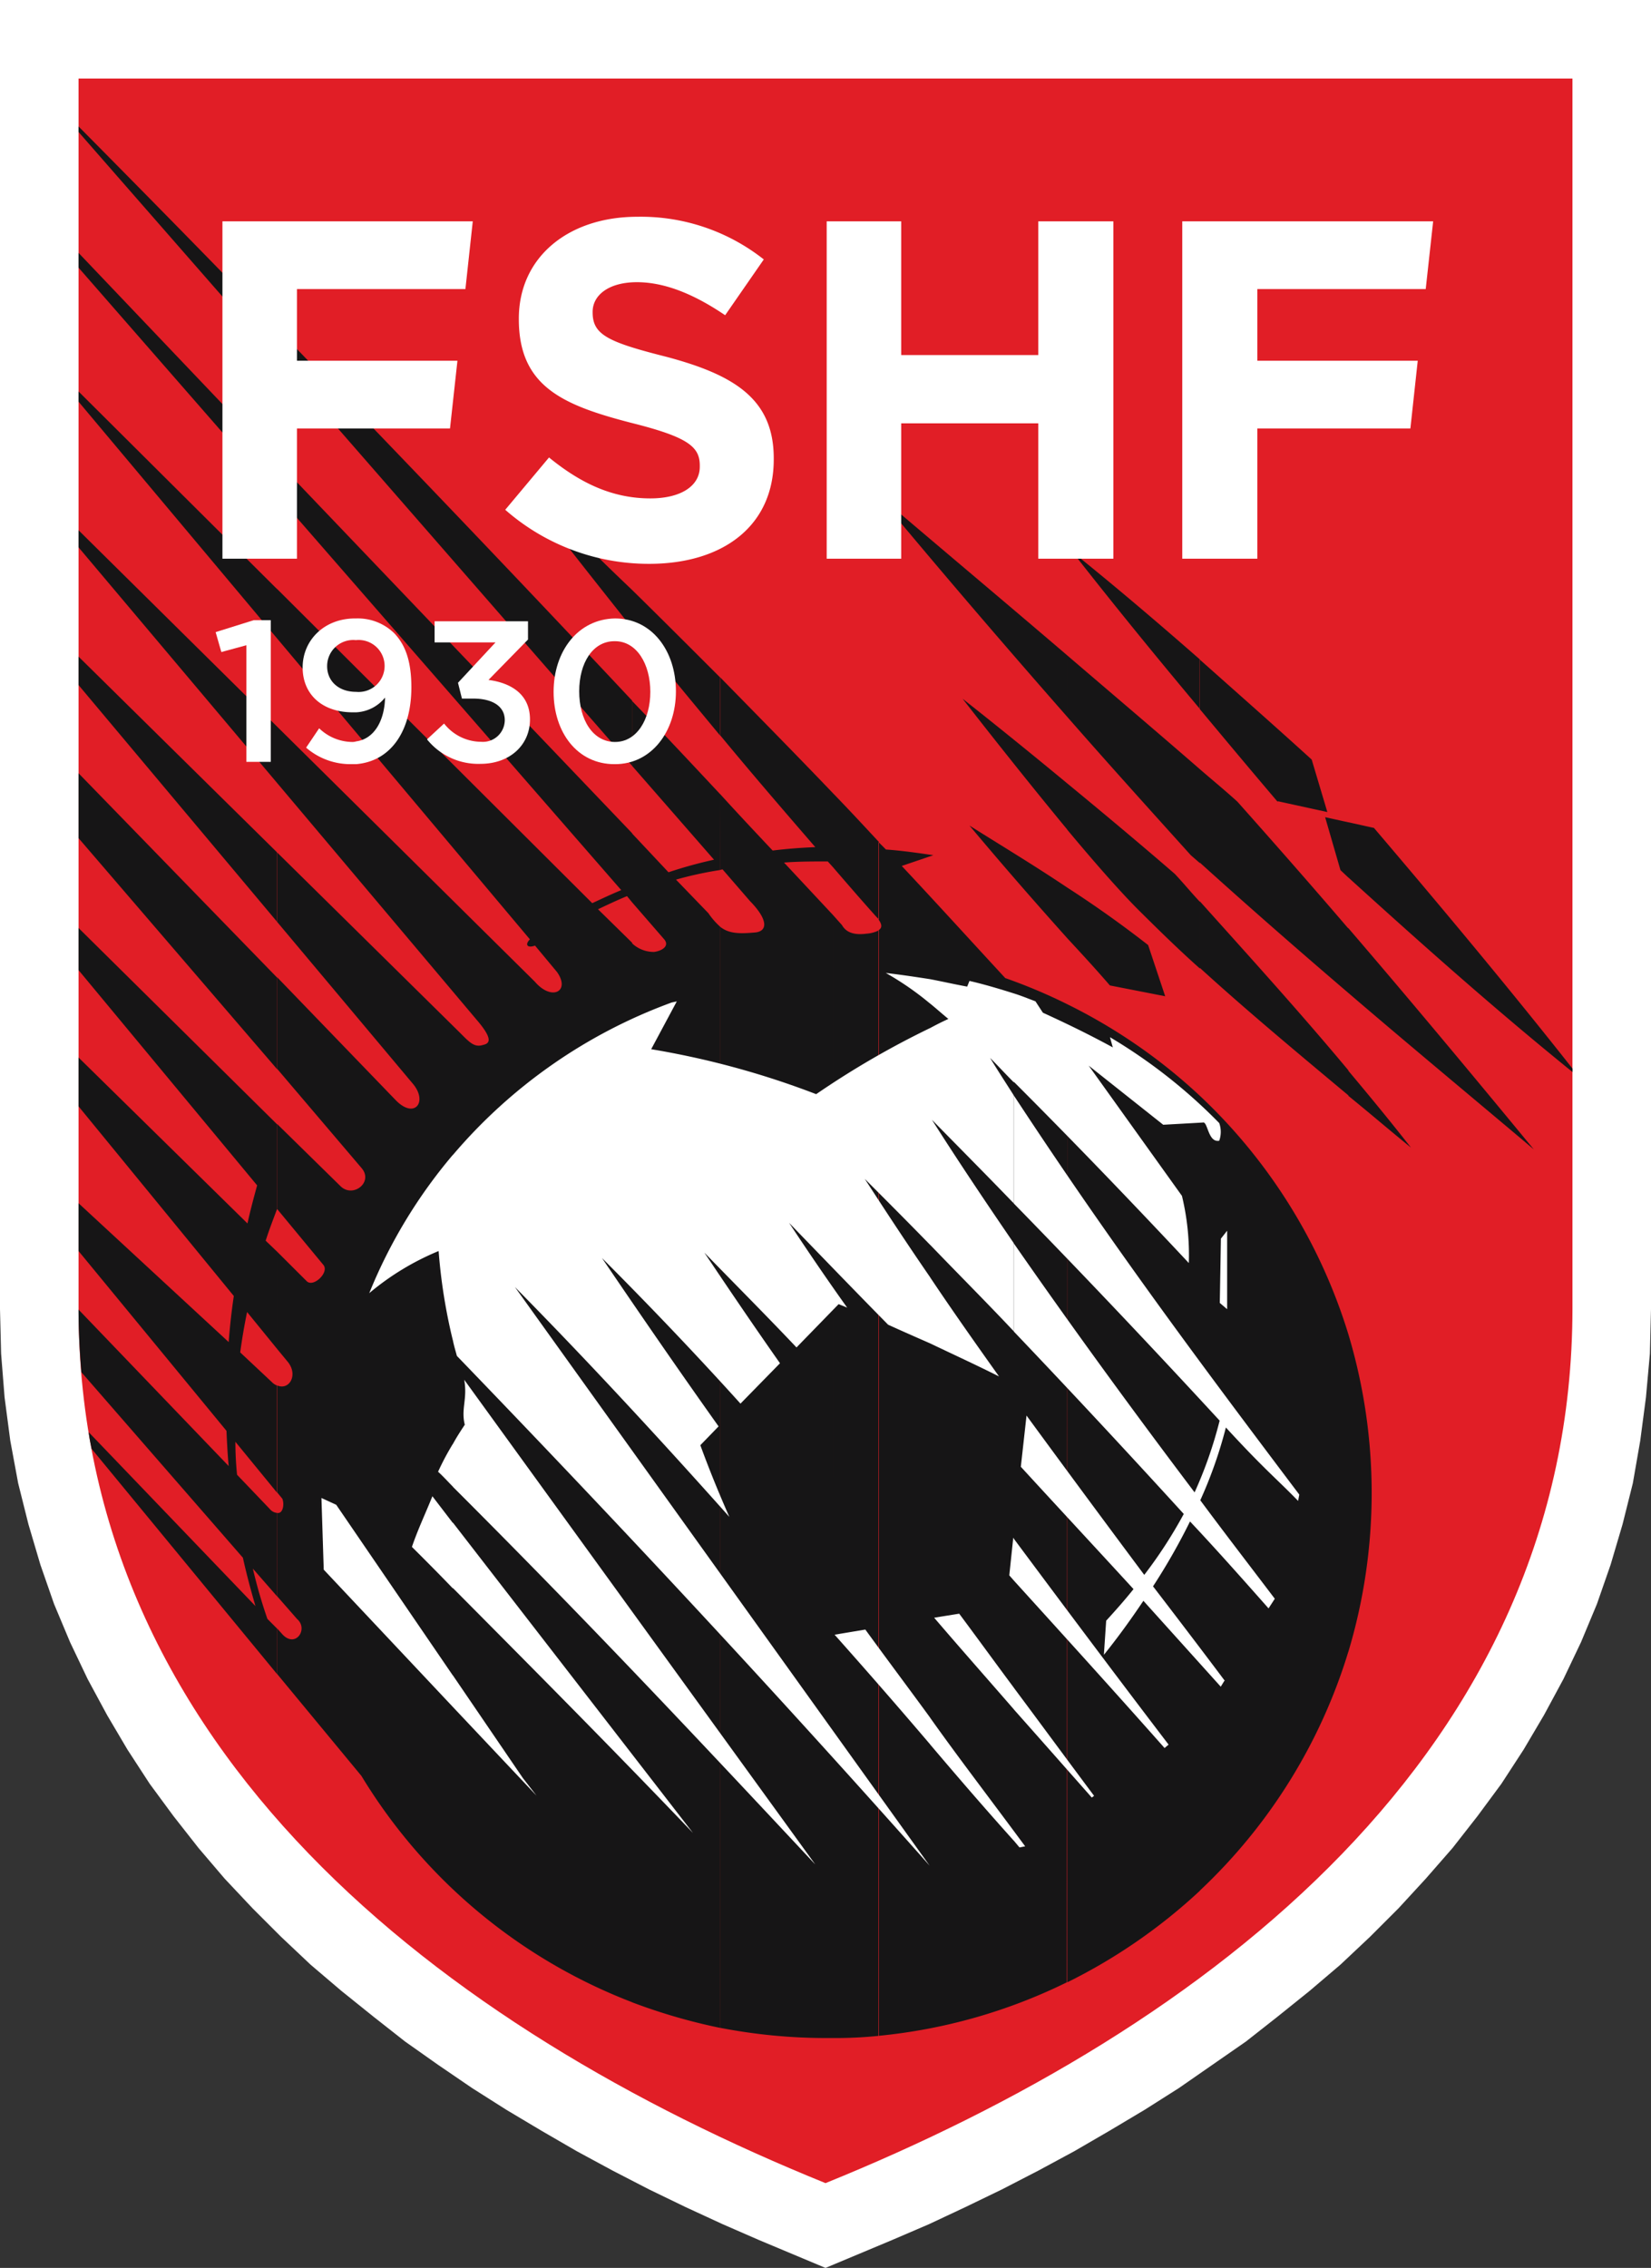
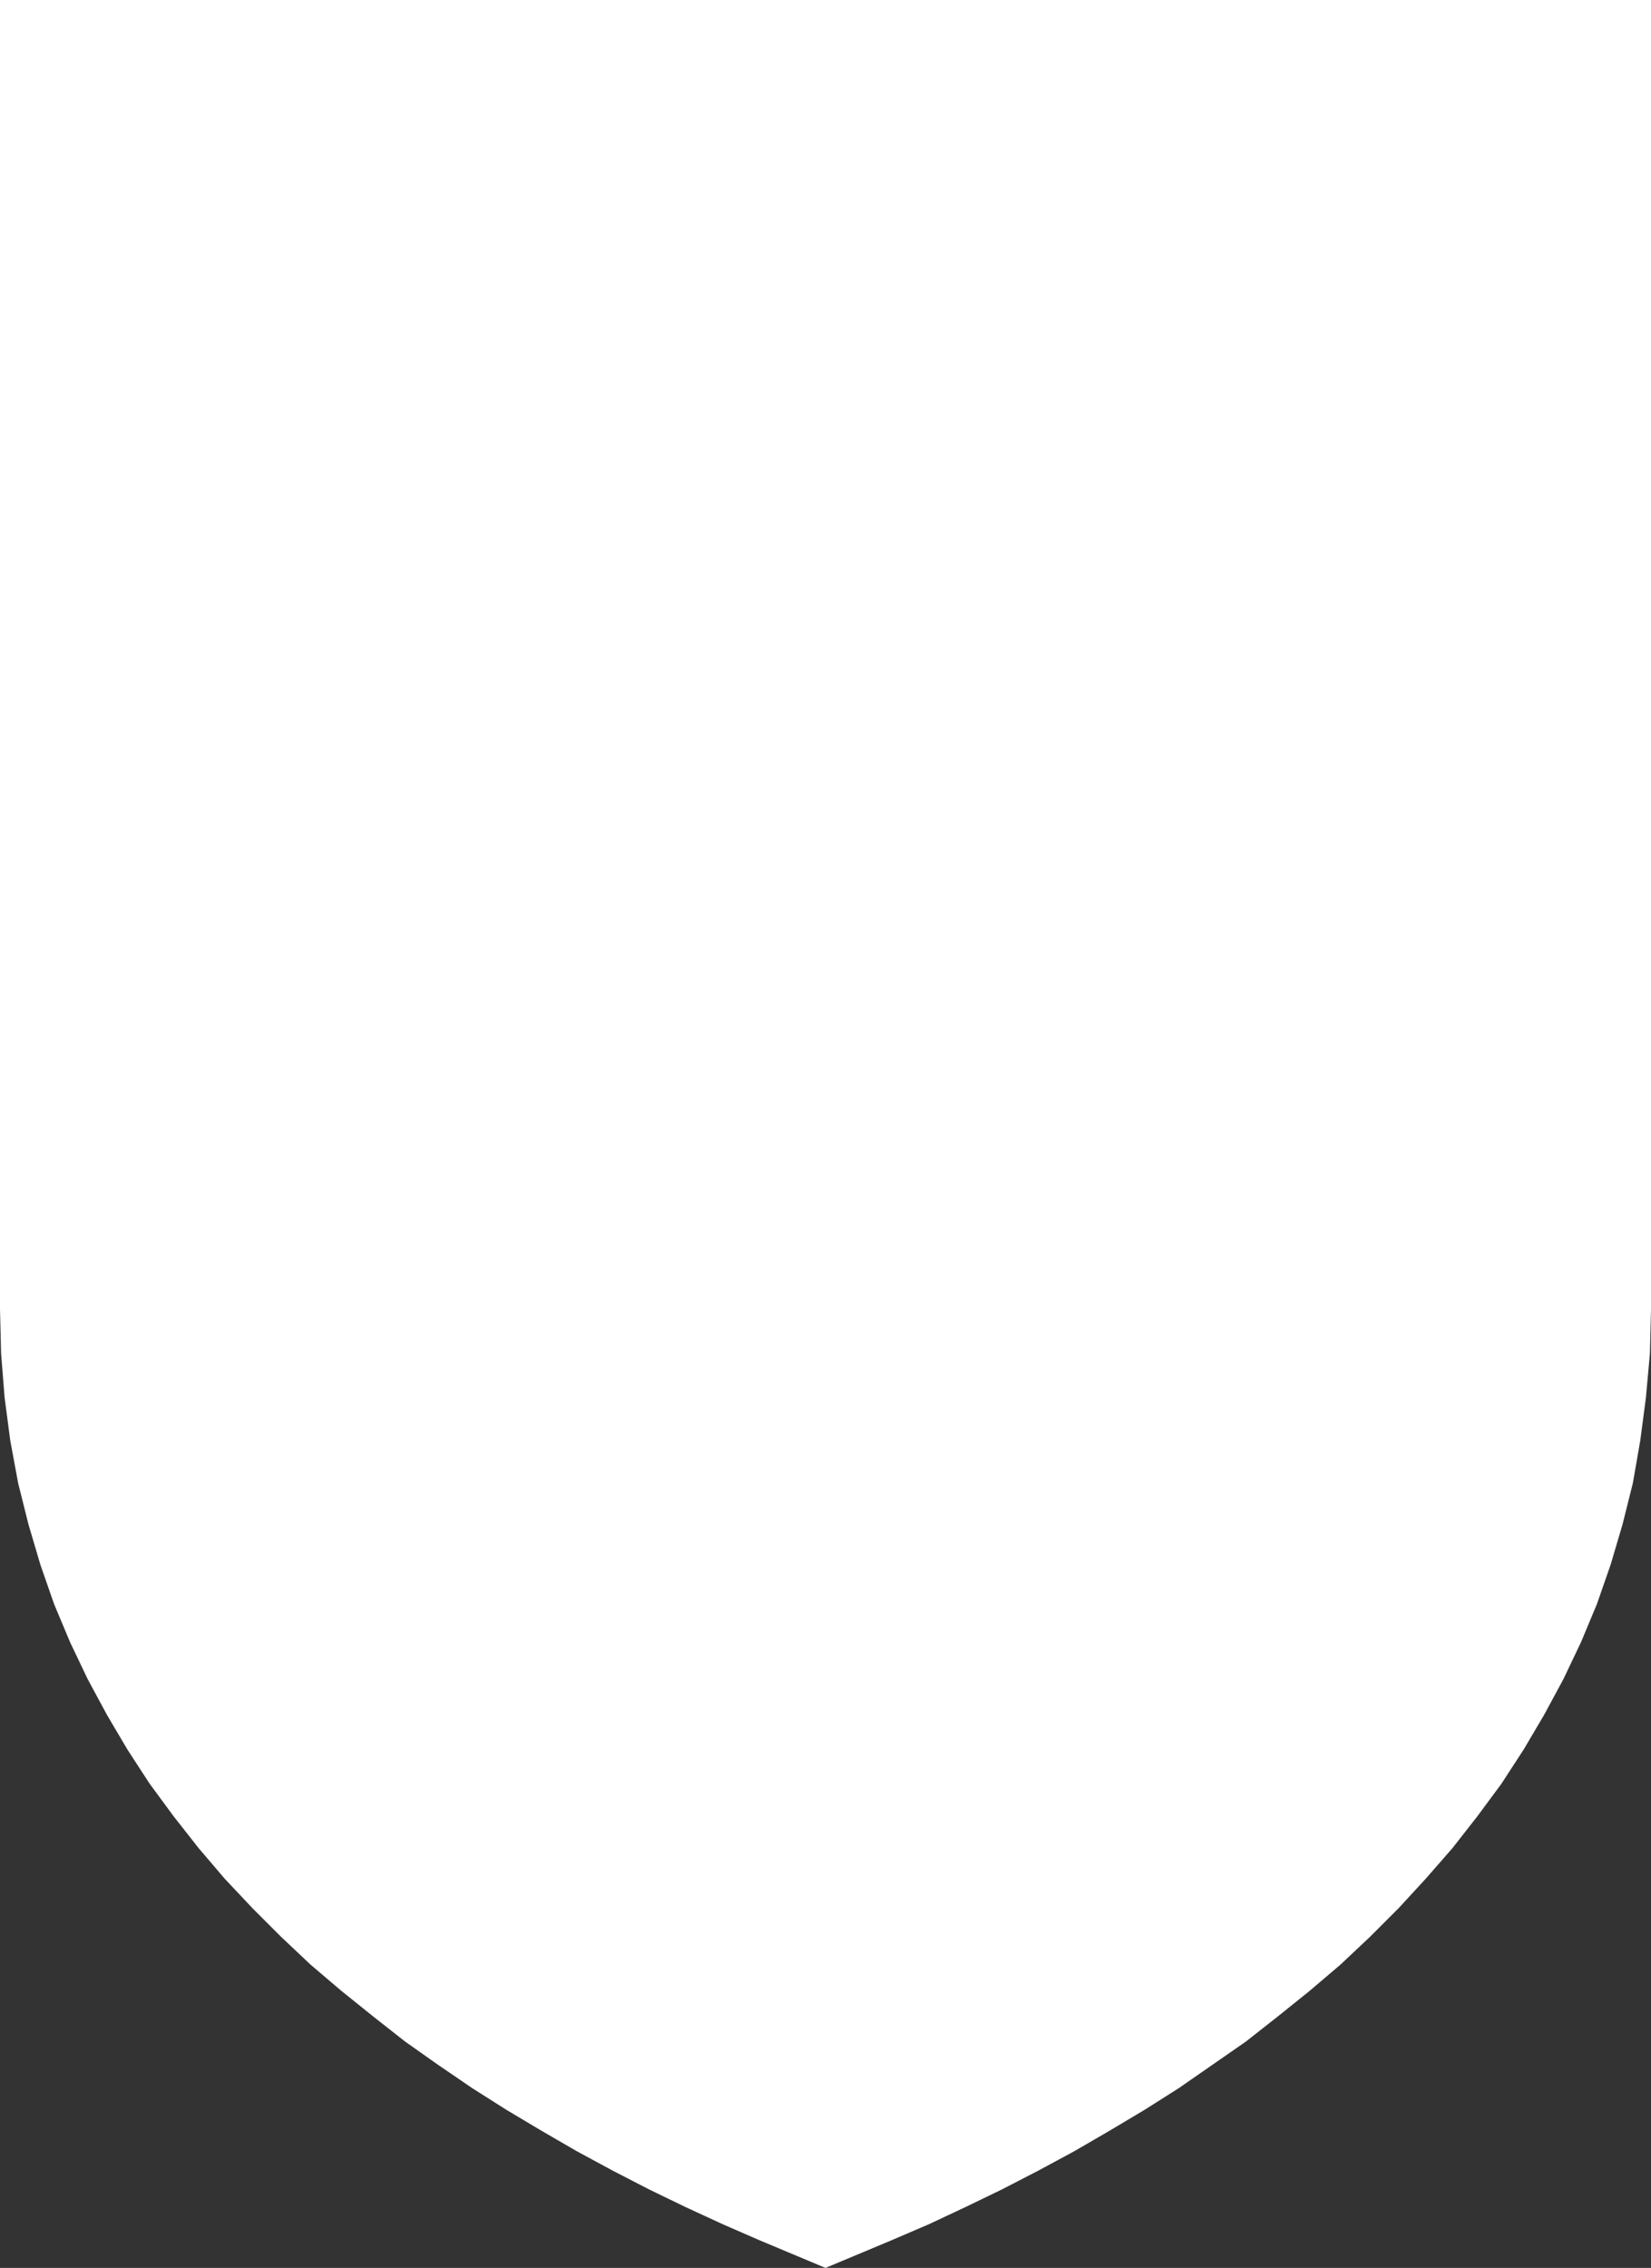
<svg xmlns="http://www.w3.org/2000/svg" viewBox="0 0 208.94 286.99">
  <rect x="0" y="0" width="208.94" height="286.99" fill="#333333" stroke="none" />
  <defs>
    <style>.cls-1,.cls-4{fill:#fff;}.cls-1,.cls-2,.cls-3{fill-rule:evenodd;}.cls-2{fill:#e11e26;}.cls-3{fill:#161516;}</style>
  </defs>
  <title>Eszköz 1</title>
  <g id="Réteg_2" data-name="Réteg 2">
    <g id="Layer_1" data-name="Layer 1">
      <polygon class="cls-1" points="0 0 0 165.67 0.14 171.29 0.58 176.83 1.3 182.3 2.3 187.7 3.6 192.89 5.11 198 6.84 202.97 8.86 207.79 11.09 212.47 13.54 217.01 16.13 221.4 18.94 225.72 21.96 229.82 25.13 233.86 28.44 237.74 31.97 241.49 35.57 245.09 39.31 248.62 43.2 251.93 47.23 255.17 51.26 258.34 55.44 261.29 59.76 264.24 64.08 266.98 68.54 269.64 73.01 272.23 77.54 274.68 82.15 277.06 86.76 279.29 91.44 281.45 96.05 283.46 104.47 286.99 112.9 283.46 117.58 281.45 122.18 279.29 126.79 277.06 131.4 274.68 135.94 272.23 140.4 269.64 144.86 266.98 149.18 264.24 153.43 261.29 157.68 258.34 161.71 255.17 165.74 251.93 169.63 248.62 173.38 245.09 176.98 241.49 180.43 237.74 183.82 233.86 186.98 229.82 190.01 225.72 192.82 221.4 195.41 217.01 197.86 212.47 200.09 207.79 202.1 202.97 203.83 198 205.34 192.89 206.64 187.7 207.58 182.3 208.3 176.83 208.8 171.29 208.94 165.67 208.94 0 0 0" />
-       <path class="cls-2" d="M9.94,9.94V165.53c0,56.09,46.22,91.15,94.53,110.73C152.78,256.68,199,221.62,199,165.53V9.94Z" />
-       <path class="cls-3" d="M170.64,209V168.84a69.88,69.88,0,0,1,0,40.18Zm0-70.35V135.5c2.66,3.17,5.33,6.41,7.92,9.72-2.66-2.16-5.26-4.39-7.92-6.55Zm0-13c7.63,6.55,15.55,13.11,23.47,19.8-7.77-9.43-15.62-18.86-23.47-28v8.21Zm0-14.61c9.43,8.56,18.5,16.63,28.37,24.62v-.43c-8-10.15-16.49-20.31-25.13-30.46l-3.24-.72Zm-8.93-9.65,6.27,1.37L166,96.12c-4.75-4.32-9.5-8.5-14.18-12.67v6.26c3.24,3.89,6.55,7.85,9.86,11.74Zm8.93,2.66v7l-1-.94-1.94-6.7,2.95.65Zm0,13.39v8.21c-6.48-5.54-12.82-11.09-18.79-16.49V97.34c1.58,1.37,3.17,2.67,4.75,4.11,4.61,5.18,9.36,10.58,14,16Zm0,18c-6.12-7.34-12.53-14.4-18.79-21.38v8.42c5.76,5.26,12.24,10.66,18.79,16.13V135.5Zm0,33.34V209a69.09,69.09,0,0,1-18.79,30.24V138.67A69.26,69.26,0,0,1,170.64,168.84ZM151.85,83.45c-5.26-4.61-10.59-9.15-16.13-13.61,5.18,6.62,10.58,13.25,16.13,19.87V83.45Zm0,13.89v11.88l-1.15-1c-5.33-5.91-10.59-11.74-15.63-17.5V82.94c5.55,4.76,11.16,9.51,16.78,14.4Zm0,16.78c-1.08-1.15-2.09-2.38-3.17-3.53-3.24-2.81-7.92-6.77-13.61-11.45V105c3.53,4.24,6.84,8,9.15,10.29s4.89,4.83,7.63,7.27v-8.42Zm0,24.55V239.26a70.21,70.21,0,0,1-16.78,11.59V127.08a69.63,69.63,0,0,1,16.78,11.59Zm-16.78-19.94v-6.41c3.46,2.23,6.91,4.68,10.23,7.27l2.16,6.48-7-1.37C138.6,122.54,136.8,120.6,135.07,118.73Zm0-35.79v7.78q-12.52-14.25-23.83-27.86v-.15c7.85,6.7,15.84,13.39,23.83,20.23Zm0,16.2c-4-3.31-8.42-6.91-13.25-10.72,3.75,4.82,8.72,11.08,13.25,16.56V99.14Zm0,13.18v6.41c-4.39-4.9-8.21-9.29-12.38-14.26,3.89,2.45,8.13,5,12.38,7.85Zm0,14.76a68.66,68.66,0,0,0-7.85-3.31c-4.39-4.75-8.71-9.51-13.1-14.19l4-1.36c-2-.29-4-.58-6-.72l-.94-.94v9.79c.5.72.43,1.08,0,1.37v139.9a69,69,0,0,0,23.83-6.77ZM111.24,62.71v.15l-.36-.36.36.21Zm0,43.85v9.79l-.36-.36c-1.87-2.09-3.67-4.17-5.47-6.26v-9.36c1.94,2,3.89,4.1,5.83,6.19Zm0,11.16a4.09,4.09,0,0,1-1.58.43c-1.16.15-2.45.07-3.1-1.08l-1.15-1.29V257.9a54.18,54.18,0,0,0,5.83-.28Zm-5.83-17.35v9.36l-.65-.72c-1.87,0-3.74,0-5.54.14l6.19,6.63V257.9h-.72a70.48,70.48,0,0,1-13.54-1.29V117.29c.94.72,2,.93,4.25.72,1.73-.07,1.94-1.51-.5-4l-3.46-4-.29.07v-9.58c2.16,2.38,4.39,4.75,6.63,7.13,1.8-.22,3.6-.36,5.4-.43-4.11-4.75-8.14-9.43-12-14.11V85.75C95.9,90.58,100.66,95.4,105.41,100.37ZM91.15,85.75V93.1C87.34,88.49,83.59,84,80,79.49V74.66c3.75,3.68,7.42,7.35,11.16,11.09Zm0,14.76c-3.74-4-7.41-7.92-11.16-11.81v8.21l10.37,11.88a56.16,56.16,0,0,0-5.76,1.59L80,105.48v8.71l4,4.61c.8.86-.14,1.51-1.22,1.66A4,4,0,0,1,80,119.38v134a73.24,73.24,0,0,0,11.16,3.24V117.29a9.21,9.21,0,0,1-1.51-1.73l-4.1-4.25a46.8,46.8,0,0,1,5.61-1.22ZM80,74.66v4.83c-4.46-5.62-8.85-11.16-13.1-16.71l4,2.81,3.89,4C76.46,71.28,78.26,73,80,74.66Zm0,14c-15-16-30.09-31.75-44.93-47.08v3.81L80,96.91V88.7Zm0,16.78L35.06,58.39v4.25l43.56,50c-1.22.5-2.44,1.08-3.67,1.65L35.06,74.52v6.26l32,38.09c-.65.65-.36,1.15.65.79L70.49,123c1.73,2.44-.65,3.74-2.81,1.22L35.06,91.94v7.13l25.28,30c2.23,2.59,1.51,3,.79,3.16-1.15.36-1.73-.36-3.1-1.72l-23-22.68v8.78l17.21,20.52c1.95,2.3.22,4.54-2.16,2.09l-15-15.55v11.59l10.66,12.53c1.58,1.8-1.08,3.88-2.66,2.3l-8-7.85V153h0l5.84,7.06c.79.93-1.23,2.88-2.09,2.08l-3.75-3.74v12.31l1.37,1.66c1.3,1.65.15,3.6-1.37,2.95v13.54l.65.79c.29.72.07,1.94-.65,1.8V202l2.52,2.88c1.44,1.23-.14,3.67-1.8,2l-.72-.8v5.76l10.66,12.89A69,69,0,0,0,80,253.37V119.3l-4.32-4.24c1.23-.58,2.45-1.16,3.67-1.66l.65.79ZM35.06,41.62v3.81L9.94,16.7V16c8.35,8.43,16.7,16.92,25.12,25.64Zm0,16.77L9.94,32v1.87L35.06,62.64V58.39Zm0,16.13v6.26L9.94,50.83V49.54l25.12,25Zm0,17.42L9.94,67.1v2.16L35.06,99.07V91.94Zm0,15.92v8.78L9.94,86.69v-3.6l25.12,24.77Zm0,15.84v11.59L9.94,106.06V97.85L35.06,123.7Zm0,18.57L9.94,117.43v5.33L32.54,150c-.43,1.58-.86,3.16-1.22,4.82l-21.38-21V140l19.65,24c-.29,1.94-.5,3.88-.65,5.83l-19-17.57v6.05l18.72,22.75c.07,1.51.14,2.95.28,4.46l-19-19.8c0,2.74.14,5.33.36,7.92l20.44,23.48c.44,2,1,4.1,1.59,6.12l-21.1-22c.07.72.22,1.37.36,2.09l23.47,28.51v-5.76l-1.22-1.22A63.14,63.14,0,0,1,32,198.5L35.06,202V191.45a1.37,1.37,0,0,1-.93-.51L30,186.62a41.44,41.44,0,0,1-.21-4.17l5.25,6.41V175.32a1.72,1.72,0,0,1-.64-.43l-4-3.75c.22-1.65.51-3.38.87-5.11l3.81,4.68V158.4L33.62,157c.44-1.37.94-2.66,1.44-4Z" />
      <polygon class="cls-1" points="154.37 164.88 155.3 165.67 155.3 155.74 154.51 156.74 154.37 164.88" />
      <path class="cls-1" d="M155,212.69c-3-4-6.05-8-9.08-11.95a78.94,78.94,0,0,0,4.68-8.21c3.39,3.6,6.7,7.34,9.94,11l.79-1.22c-3.17-4.18-6.33-8.28-9.43-12.46a55.81,55.81,0,0,0,3.24-9.21c4.9,5.33,6.26,6.33,9.14,9.29l.15-.8c-13.9-18.43-24.34-32.54-36.15-50.54v13.68q13.08,13.4,26.07,27.5a53.53,53.53,0,0,1-3.17,9.08c-8-10.59-15.7-21.17-22.9-31.54v11.16q10.8,11.34,21.53,23.11a57.45,57.45,0,0,1-5,7.71c-5-6.7-10-13.47-14.9-20.16l-.72,6.48c4.75,5.18,9.5,10.29,14.26,15.48-1.08,1.36-2.24,2.66-3.46,4l-.29,4.32c1.8-2.24,3.46-4.54,5-6.84l9.79,10.87.44-.72ZM128.3,136.94V125.71c.94.29,1.8.65,2.74,1l.94,1.44c2.66,1.22,5.54,2.59,8.85,4.39l-.36-1.29a67.7,67.7,0,0,1,13.83,10.87,3.35,3.35,0,0,1,0,2.23c-1.44.29-1.44-2.52-2.09-2.3l-5,.28-9.43-7.48,11.8,16.48a31.86,31.86,0,0,1,.87,8.5c-7.35-7.85-14.76-15.55-22.11-22.9Zm0,96V231.7l1.44,1.94-.72.14-.72-.86Zm0-16.63v-2.74c3.39,4.54,6.77,9.15,10.16,13.68l-.29.22c-3.31-3.75-6.55-7.42-9.87-11.16Zm0-16.27v-5.33c6.48,8.71,13,17.42,19.59,26.06l-.51.43C141.12,214.13,134.71,207.07,128.3,200Zm0-61.42c-1-1.58-2-3.1-3-4.75,1,1,2,2.09,3,3.09V125.71c-1.8-.57-3.74-1.15-5.61-1.58l-.29.72c-1.58-.29-3.17-.65-4.68-.94V127c.79.65,1.51,1.29,2.3,1.94-.79.36-1.51.72-2.3,1.15v27.44c3.46,3.6,7.06,7.2,10.58,10.94V157.32c-3.6-5.26-7.12-10.51-10.36-15.62,3.38,3.45,6.91,7,10.36,10.58V138.6ZM117.72,170v-8.35c2.74,4.1,5.69,8.28,8.71,12.53-3-1.51-6-2.88-8.71-4.18Zm10.58,24.7V200l-.57-.65.5-4.75.07.07Zm0,18.86v2.74c-3.38-3.89-6.76-7.71-10.08-11.59l3.17-.51c2.31,3.1,4.61,6.27,6.91,9.36Zm0,18.15v1.22c-4-4.46-7.34-8.35-10.58-12.17v-3.38C121,222,124.34,226.37,128.3,231.7ZM117.72,123.91c-1.87-.29-3.74-.57-5.62-.79a37.4,37.4,0,0,1,5.62,3.89v-3.1Zm0,6.19v27.44c-2.74-2.81-5.54-5.62-8.28-8.36,2.66,4.11,5.4,8.28,8.28,12.46V170c-1.8-.79-3.6-1.58-5.33-2.37-4.25-4.32-8.42-8.64-12.53-12.89,2.38,3.6,4.83,7.2,7.35,10.73l-1.08-.44-5.33,5.48c-3.89-4.11-7.78-8-11.66-12,3.09,4.61,6.26,9.29,9.57,14l-5,5.11C88,171.29,82.08,165.1,76.18,159.19c4.75,7,9.64,14.11,14.76,21.31l-2.31,2.38q1.62,4.43,3.67,9.07c-8.85-9.93-17.92-19.73-27.14-29.09l52.49,73.23C97.85,213.77,78.48,193,57.82,171.58c-.15-.58-.36-1.23-.51-2V146.16A66.08,66.08,0,0,1,85,126.86l.65-.14-3.24,6.05a107,107,0,0,1,20.88,5.69,110.32,110.32,0,0,1,14.4-8.36Zm0,87.27c-2.52-3.46-5.18-7-8.21-11.16l-3.89.65c4.61,5.18,8.36,9.5,12.1,13.89v-3.38ZM57.31,216,67.9,227.23,66.17,225l-8.86-13v4Zm0-15.05c10.23,10.3,20.38,20.52,30.39,31L57.31,192.67V201Zm0-12.81c16.71,16.7,29.38,30.16,45.87,47.8L58.75,174.6c.43,2.45-.43,3.67.07,5.69-.57.86-1.08,1.65-1.51,2.45Zm0-42a64.45,64.45,0,0,0-10.58,17.5,33.41,33.41,0,0,1,8.78-5.33,69.9,69.9,0,0,0,1.8,11.3V146.16Zm0,36.58v5.4c-.65-.65-1.22-1.3-1.87-1.88a32.8,32.8,0,0,1,1.87-3.52Zm0,9.93V201c-1.73-1.8-3.45-3.53-5.18-5.25.79-2.31,1.73-4.25,2.59-6.41l2.59,3.38Zm0,19.37-14.76-21.6-1.87-.86.29,9.07L57.31,216Z" />
-       <polygon class="cls-4" points="32.11 78.48 34.27 78.48 34.27 96.41 31.18 96.41 31.18 81.65 28.01 82.51 27.29 79.99 32.11 78.48" />
      <path class="cls-4" d="M45.07,87.55h0a3.29,3.29,0,1,0,0-6.55V78.26a6.59,6.59,0,0,1,4.83,1.88c1.29,1.36,2.16,3.31,2.16,6.84,0,5.54-2.6,9.36-7,9.72V93.82c2.23-.29,3.6-2.52,3.67-5.55a5,5,0,0,1-3.67,1.87ZM45,81a3.3,3.3,0,0,0-3.6,3.31c0,1.87,1.44,3.24,3.67,3.24v2.59h-.43c-3.82,0-6.34-2.23-6.34-5.68s2.74-6.2,6.63-6.2h.14V81Zm.07,12.82V96.7h-.65a8.58,8.58,0,0,1-5.68-2.09l1.65-2.45a6.12,6.12,0,0,0,4.11,1.73A1.6,1.6,0,0,0,45.07,93.82Z" />
      <path class="cls-4" d="M55,81.29V78.62H66.82v2.31l-5,5.11c2.73.36,5.25,1.73,5.25,5s-2.59,5.62-6.26,5.62a8.33,8.33,0,0,1-6.77-3.1l2.16-2a6,6,0,0,0,4.68,2.31,2.77,2.77,0,0,0,3-2.74c0-1.73-1.52-2.73-4-2.73H58.46l-.5-2,4.75-5.11Z" />
      <path class="cls-4" d="M77.83,93.89h0c2.74,0,4.47-2.81,4.47-6.34s-1.73-6.41-4.47-6.41V78.26h0c4.68,0,7.71,4.11,7.71,9.22s-3.1,9.22-7.71,9.22Zm-.07-12.75c-2.74,0-4.46,2.74-4.46,6.34s1.72,6.41,4.53,6.41V96.7h-.07c-4.68,0-7.7-4-7.7-9.15s3.09-9.21,7.77-9.29v2.88Z" />
      <path class="cls-4" d="M82.15,71.35a27.54,27.54,0,0,1-18.21-6.84l5.54-6.62c3.89,3.17,7.92,5.18,12.82,5.18,3.88,0,6.26-1.58,6.26-4V58.9c0-2.38-1.51-3.6-8.71-5.4-8.64-2.24-14.19-4.61-14.19-13.11v-.07c0-7.78,6.27-12.89,15-12.89a25.09,25.09,0,0,1,16,5.4l-4.89,7.06c-3.82-2.59-7.56-4.18-11.16-4.18S75,37.37,75,39.46v.07c0,2.81,1.88,3.74,9.29,5.61C93,47.45,97.92,50.54,97.92,58v.14C97.92,66.6,91.44,71.35,82.15,71.35Z" />
      <polygon class="cls-4" points="131.4 70.7 131.4 53.57 114.05 53.57 114.05 70.7 104.62 70.7 104.62 28.01 114.05 28.01 114.05 44.93 131.4 44.93 131.4 28.01 140.9 28.01 140.9 70.7 131.4 70.7" />
      <polygon class="cls-4" points="57.89 45.65 37.58 45.65 37.58 36.58 58.9 36.58 59.83 28.01 28.15 28.01 28.15 70.7 37.58 70.7 37.58 54.22 56.95 54.22 57.89 45.65" />
-       <polygon class="cls-4" points="179.42 45.65 159.12 45.65 159.12 36.58 180.43 36.58 181.37 28.01 149.62 28.01 149.62 70.7 159.12 70.7 159.12 54.22 178.49 54.22 179.42 45.65" />
    </g>
  </g>
</svg>